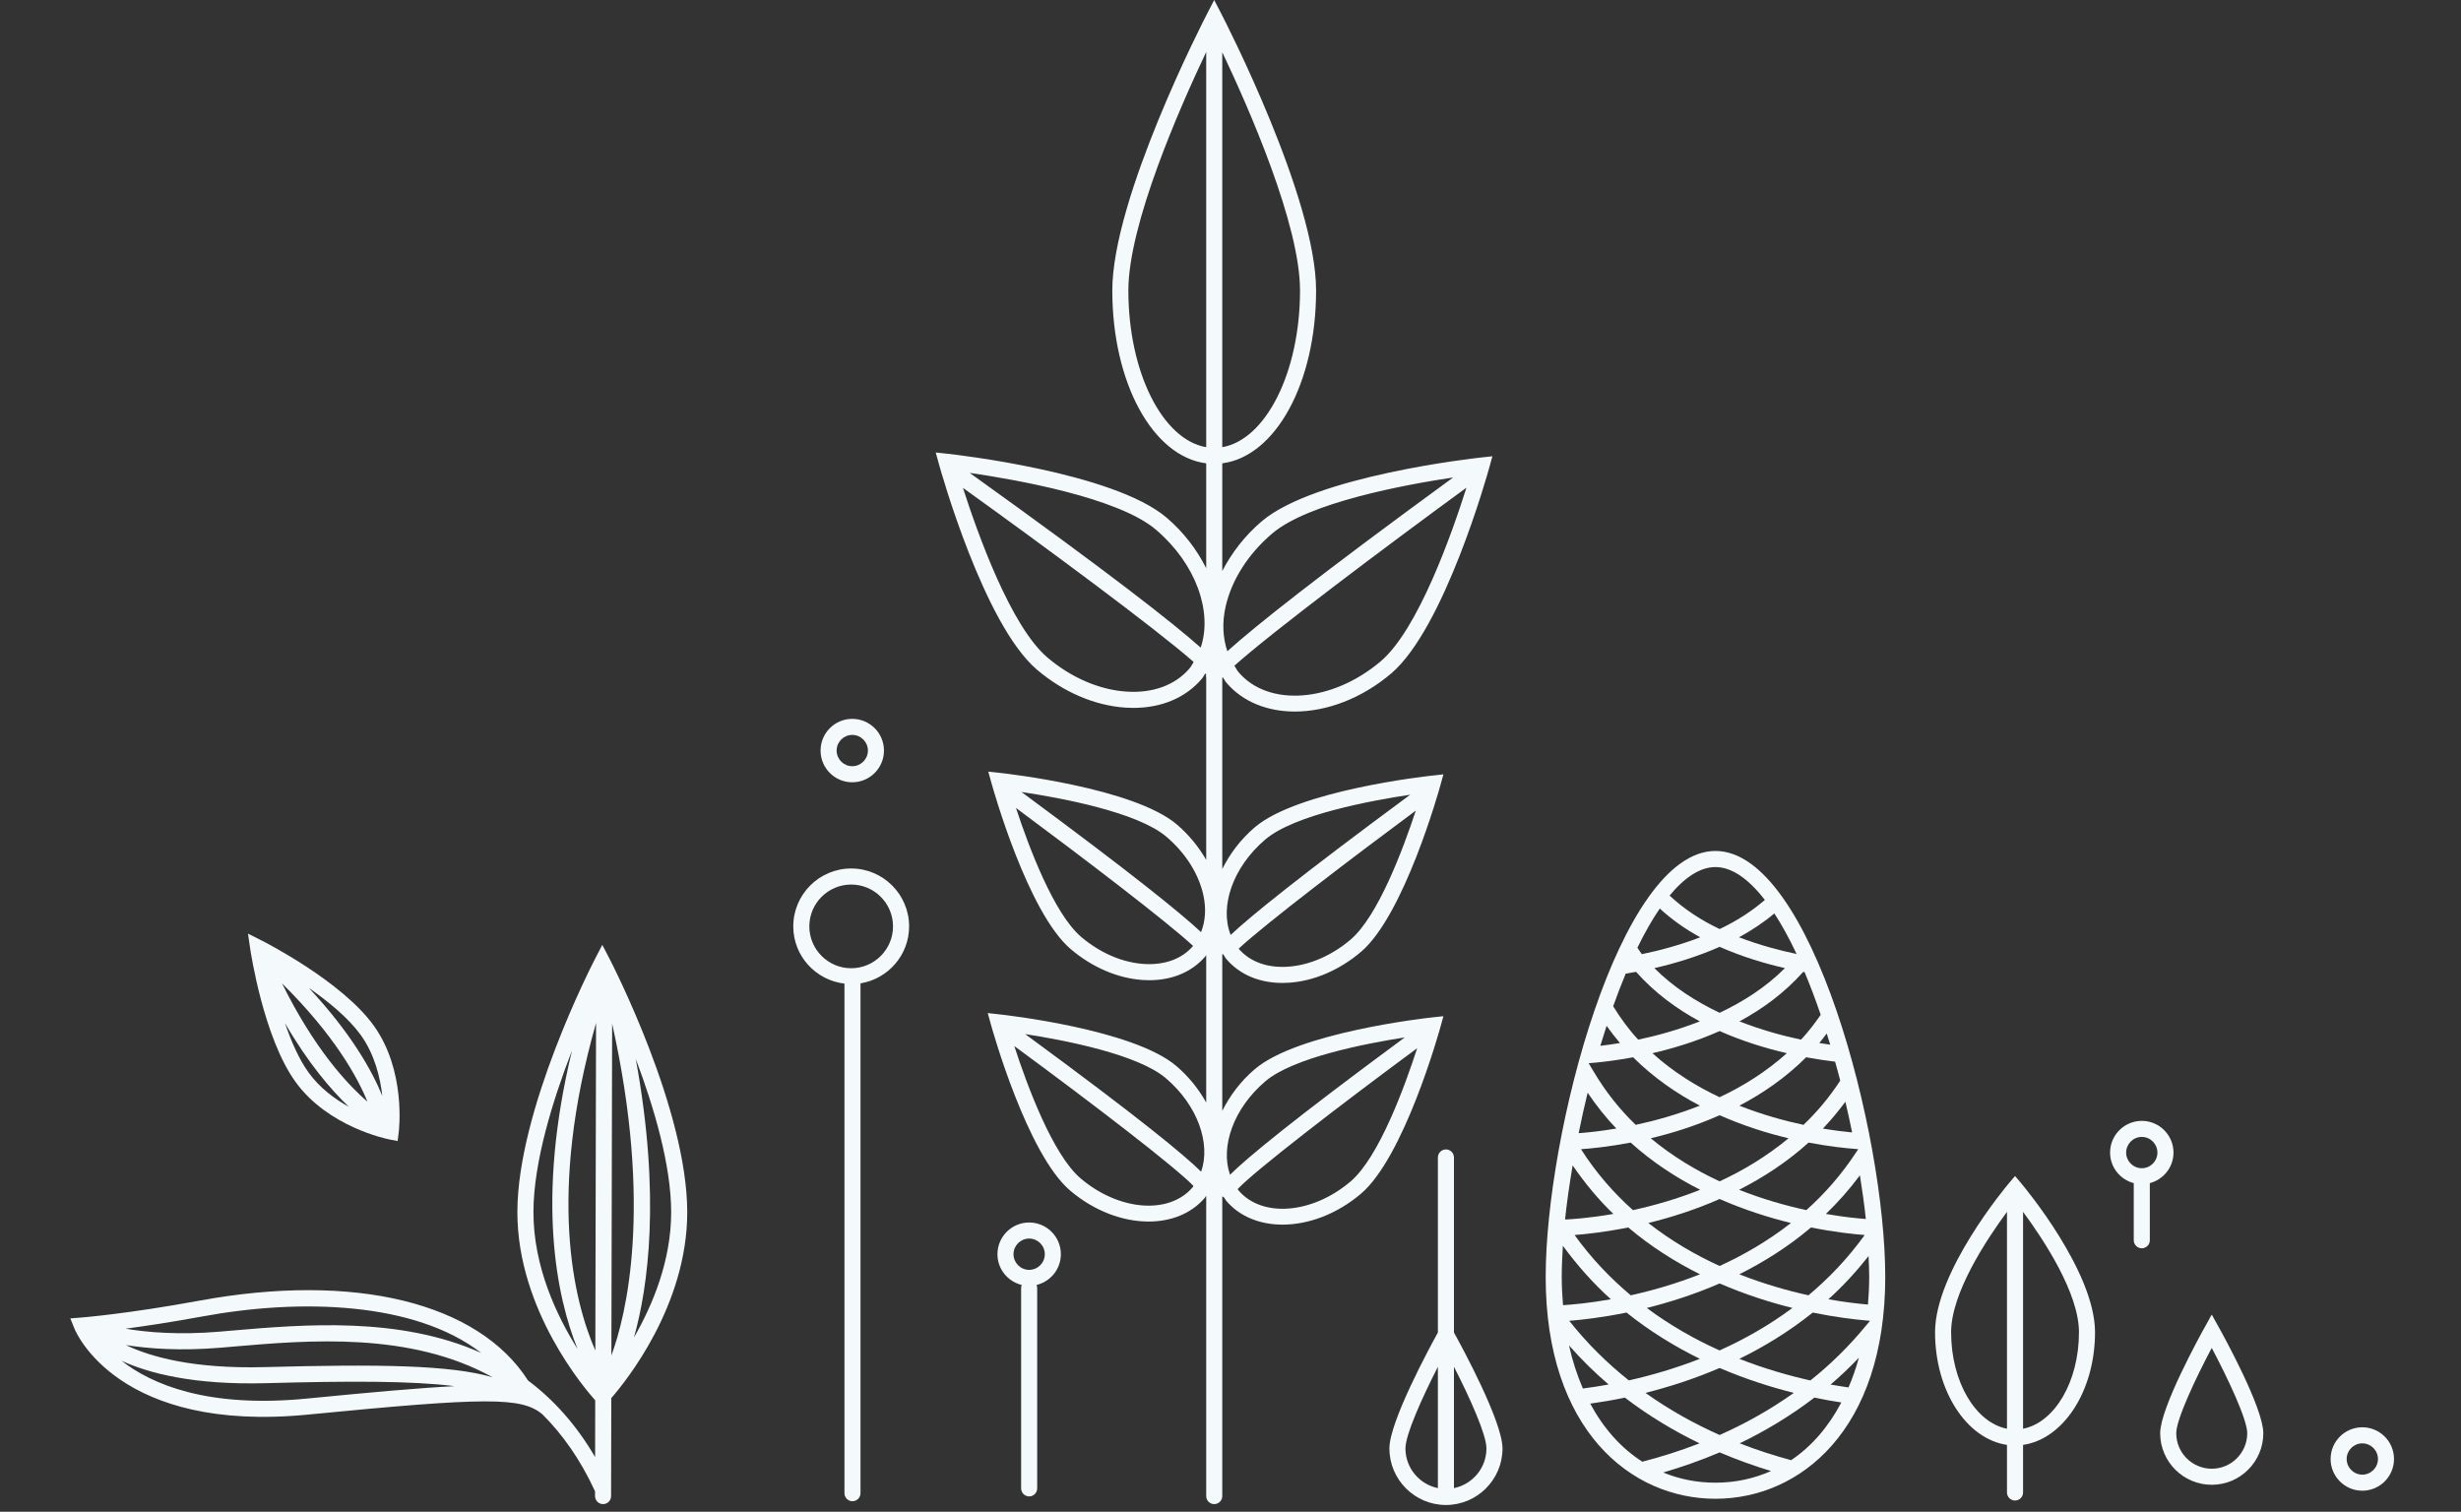
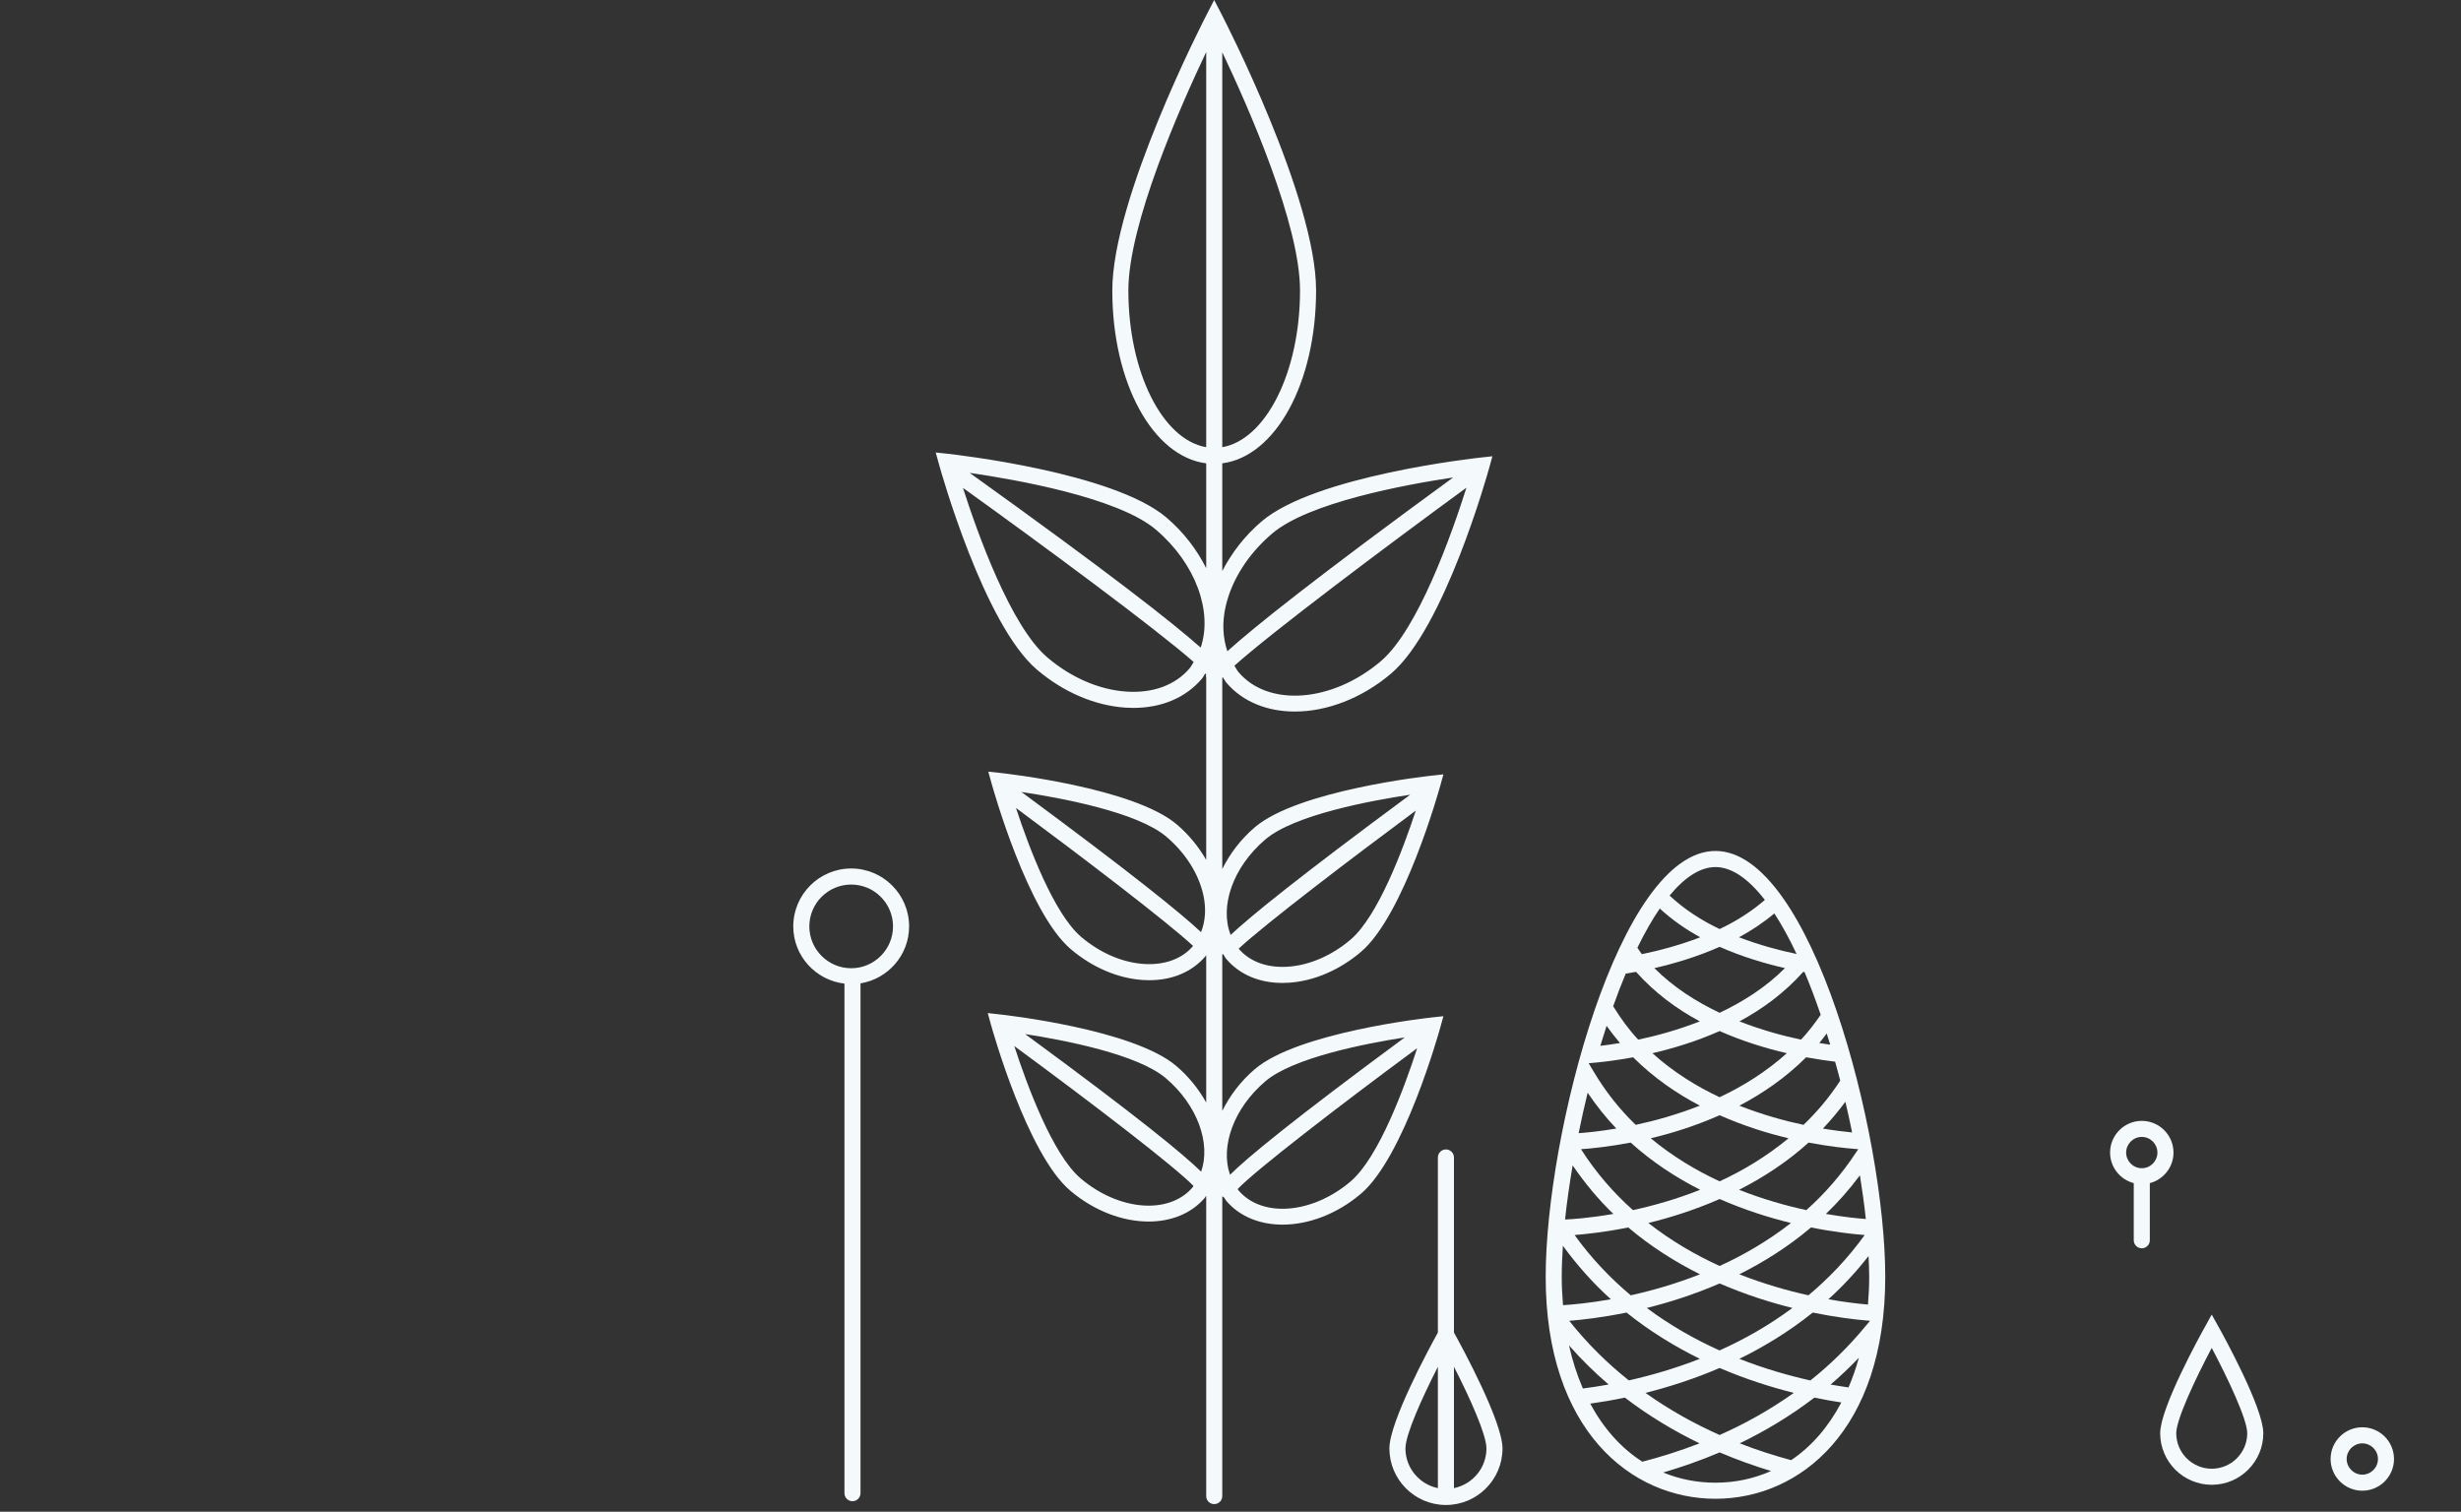
<svg xmlns="http://www.w3.org/2000/svg" width="140" height="86" viewBox="0 0 140 86" fill="none">
  <rect x="0" y="0" width="140" height="86" fill="#333333" stroke="none" />
  <path d="M69.562 38.527C69.632 38.624 69.681 38.737 69.759 38.83C70.699 39.936 72.109 40.479 73.66 40.479C75.459 40.479 77.452 39.748 79.14 38.314C82.166 35.741 84.618 26.977 84.72 26.606L84.899 25.957L84.23 26.029C83.847 26.071 74.804 27.081 71.777 29.656C70.816 30.473 70.069 31.448 69.532 32.486V26.358C72.559 25.969 74.869 21.794 74.869 16.522C74.869 11.272 69.698 1.21 69.478 0.785L69.072 -9.15527e-05L68.667 0.785C68.446 1.211 63.276 11.272 63.276 16.522C63.276 21.798 65.588 25.975 68.618 26.359V32.325C68.095 31.286 67.35 30.286 66.353 29.439C63.325 26.866 54.283 25.855 53.9 25.813L53.23 25.741L53.41 26.39C53.511 26.761 55.964 35.524 58.991 38.097C60.494 39.377 62.283 40.142 64.031 40.257C64.181 40.266 64.331 40.271 64.478 40.271C66.084 40.271 67.454 39.691 68.371 38.613C68.45 38.52 68.495 38.408 68.565 38.31C68.582 38.33 68.606 38.356 68.617 38.373C68.599 38.425 68.597 38.462 68.597 38.492H68.618V48.919C68.194 48.183 67.639 47.492 66.946 46.902C64.493 44.816 57.201 44.003 56.892 43.97L56.221 43.897L56.402 44.546C56.485 44.846 58.46 51.91 60.913 53.996C62.137 55.036 63.592 55.658 65.016 55.751C65.139 55.759 65.26 55.763 65.38 55.763C66.698 55.763 67.82 55.286 68.575 54.4C68.593 54.38 68.602 54.355 68.618 54.334V62.722C68.199 61.972 67.639 61.257 66.913 60.639C64.461 58.554 57.168 57.74 56.86 57.707L56.19 57.633L56.37 58.282C56.454 58.582 58.428 65.647 60.881 67.733C62.252 68.898 63.875 69.492 65.341 69.492C66.615 69.492 67.772 69.046 68.544 68.136C68.574 68.101 68.59 68.058 68.618 68.021V85.11C68.618 85.363 68.822 85.567 69.075 85.567C69.327 85.567 69.532 85.363 69.532 85.11V68.053C69.565 68.081 69.598 68.109 69.637 68.125C69.683 68.185 69.711 68.256 69.759 68.314C70.533 69.222 71.688 69.668 72.962 69.668C74.428 69.668 76.05 69.076 77.422 67.909C79.874 65.825 81.849 58.758 81.933 58.46L82.112 57.811L81.443 57.882C81.133 57.917 73.842 58.731 71.39 60.817C70.569 61.515 69.958 62.341 69.532 63.197V54.288H69.588C69.65 54.374 69.69 54.472 69.759 54.554C70.514 55.441 71.638 55.918 72.954 55.918C73.074 55.918 73.197 55.914 73.321 55.906C74.742 55.814 76.199 55.189 77.422 54.151C79.874 52.065 81.849 45 81.933 44.701L82.112 44.052L81.443 44.126C81.133 44.158 73.842 44.972 71.39 47.057C70.569 47.756 69.958 48.581 69.532 49.437V38.564C69.54 38.553 69.553 38.538 69.562 38.527ZM78.548 37.618C75.788 39.963 72.158 40.241 70.457 38.238C70.363 38.126 70.302 37.993 70.222 37.871C72.383 35.94 78.803 31.119 83.422 27.744C82.606 30.326 80.681 35.804 78.548 37.618ZM69.726 34.489C70.077 32.972 71.015 31.503 72.371 30.352C74.441 28.589 79.898 27.577 82.666 27.163C74.832 32.88 71.358 35.663 69.822 37.048C69.565 36.288 69.512 35.422 69.726 34.489ZM69.532 25.439V2.973C71.032 6.126 73.955 12.761 73.955 16.522C73.955 21.177 72.009 25.012 69.532 25.439ZM64.19 16.522C64.19 12.754 67.122 6.107 68.618 2.958V25.44C66.139 25.019 64.19 21.182 64.19 16.522ZM68.304 36.842C66.746 35.456 63.199 32.661 55.162 26.901C57.81 27.286 63.607 28.305 65.76 30.134C68.039 32.074 68.994 34.814 68.304 36.842ZM64.09 39.345C62.538 39.244 60.939 38.553 59.583 37.402C57.511 35.64 55.635 30.418 54.779 27.753C59.375 31.055 65.744 35.757 67.904 37.659C67.824 37.78 67.768 37.911 67.673 38.021C66.866 38.971 65.594 39.444 64.09 39.345ZM68.446 50.875C68.628 51.667 68.574 52.402 68.325 53.028C67.167 51.948 64.456 49.741 58.111 45.056C60.32 45.386 64.698 46.191 66.352 47.6C67.425 48.512 68.169 49.675 68.446 50.875ZM65.075 54.839C63.846 54.759 62.578 54.212 61.505 53.299C59.947 51.974 58.524 48.176 57.796 45.962C61.511 48.717 66.375 52.422 67.872 53.813C67.243 54.55 66.256 54.914 65.075 54.839ZM68.329 66.656C67.357 65.697 64.819 63.598 58.319 58.828C60.595 59.179 64.725 59.98 66.319 61.336C68.134 62.878 68.891 65.06 68.329 66.656ZM61.473 67.036C59.87 65.673 58.409 61.688 57.701 59.508C62.2 62.813 66.922 66.442 67.894 67.469C67.874 67.492 67.865 67.522 67.845 67.545C66.51 69.115 63.65 68.888 61.473 67.036ZM76.83 67.213C74.654 69.064 71.794 69.293 70.457 67.721C70.437 67.697 70.427 67.668 70.407 67.644C71.391 66.603 76.131 62.943 80.619 59.632C79.917 61.799 78.447 65.838 76.83 67.213ZM71.984 61.513C73.562 60.171 77.625 59.374 79.914 59.017C73.465 63.774 70.942 65.871 69.973 66.831C69.412 65.234 70.171 63.054 71.984 61.513ZM76.83 53.454C75.756 54.366 74.489 54.914 73.261 54.995C72.078 55.072 71.092 54.705 70.464 53.969C71.961 52.576 76.824 48.871 80.54 46.115C79.811 48.33 78.388 52.128 76.83 53.454ZM71.984 47.754C73.636 46.347 78.013 45.541 80.223 45.21C73.876 49.899 71.165 52.105 70.009 53.186C69.369 51.579 70.127 49.331 71.984 47.754Z" fill="#F4F9FB" />
-   <path d="M48.482 44.503C49.477 44.503 50.287 43.694 50.287 42.699C50.287 41.704 49.477 40.895 48.482 40.895C47.489 40.895 46.68 41.704 46.68 42.699C46.68 43.694 47.489 44.503 48.482 44.503ZM48.482 41.808C48.973 41.808 49.374 42.208 49.374 42.699C49.374 43.188 48.973 43.589 48.482 43.589C47.993 43.589 47.594 43.188 47.594 42.699C47.594 42.208 47.993 41.808 48.482 41.808Z" fill="#F4F9FB" />
  <path d="M48.422 49.407C46.605 49.407 45.127 50.885 45.127 52.701C45.127 54.387 46.404 55.765 48.039 55.957V84.945C48.039 85.198 48.243 85.402 48.495 85.402C48.747 85.402 48.952 85.198 48.952 84.945V55.943C50.516 55.686 51.717 54.336 51.717 52.701C51.717 50.885 50.238 49.407 48.422 49.407ZM48.422 55.082C47.109 55.082 46.041 54.013 46.041 52.701C46.041 51.389 47.109 50.321 48.422 50.321C49.734 50.321 50.802 51.389 50.802 52.701C50.802 54.013 49.734 55.082 48.422 55.082Z" fill="#F4F9FB" />
  <path d="M82.712 75.806V65.847C82.712 65.596 82.508 65.39 82.255 65.39C82.003 65.39 81.798 65.596 81.798 65.847V75.806C81.336 76.641 79.039 80.876 79.039 82.4C79.039 84.173 80.483 85.617 82.255 85.617C84.03 85.617 85.474 84.173 85.474 82.4C85.474 80.876 83.175 76.641 82.712 75.806ZM79.952 82.4C79.952 81.619 80.879 79.556 81.798 77.755V84.657C80.748 84.445 79.952 83.512 79.952 82.4ZM82.712 84.657V77.754C83.635 79.556 84.56 81.619 84.56 82.4C84.56 83.512 83.766 84.445 82.712 84.657Z" fill="#F4F9FB" />
-   <path d="M60.35 71.35C60.35 70.355 59.54 69.546 58.546 69.546C57.552 69.546 56.742 70.355 56.742 71.35C56.742 72.198 57.333 72.908 58.124 73.1C58.102 73.154 58.089 73.214 58.089 73.277V84.671C58.089 84.924 58.293 85.129 58.546 85.129C58.797 85.129 59.003 84.924 59.003 84.671V73.277C59.003 73.214 58.989 73.154 58.967 73.1C59.759 72.908 60.35 72.199 60.35 71.35ZM58.546 72.241C58.056 72.241 57.656 71.841 57.656 71.35C57.656 70.86 58.056 70.46 58.546 70.46C59.037 70.46 59.436 70.86 59.436 71.35C59.436 71.841 59.037 72.241 58.546 72.241Z" fill="#F4F9FB" />
-   <path d="M114.63 66.902L114.279 67.315C114.108 67.519 110.08 72.337 110.08 75.788C110.08 79.136 111.881 81.866 114.172 82.198V84.906C114.172 85.159 114.378 85.363 114.63 85.363C114.882 85.363 115.087 85.159 115.087 84.906V82.198C117.381 81.866 119.181 79.136 119.181 75.788C119.181 72.337 115.152 67.519 114.981 67.315L114.63 66.902ZM110.994 75.788C110.994 73.559 113.008 70.517 114.172 68.941V81.279C112.385 80.93 110.994 78.615 110.994 75.788ZM115.087 81.279V68.941C116.251 70.516 118.267 73.558 118.267 75.788C118.267 78.615 116.875 80.93 115.087 81.279Z" fill="#F4F9FB" />
  <path d="M125.82 74.785L125.423 75.502C125.163 75.967 122.887 80.09 122.887 81.534C122.887 83.151 124.202 84.468 125.82 84.468C127.438 84.468 128.754 83.151 128.754 81.534C128.754 80.09 126.479 75.967 126.219 75.502L125.82 74.785ZM125.82 83.554C124.707 83.554 123.801 82.647 123.801 81.534C123.801 80.746 124.914 78.389 125.82 76.681C126.726 78.389 127.84 80.746 127.84 81.534C127.84 82.647 126.934 83.554 125.82 83.554Z" fill="#F4F9FB" />
  <path d="M134.386 81.196C133.391 81.196 132.582 82.005 132.582 83C132.582 83.995 133.391 84.805 134.386 84.805C135.38 84.805 136.189 83.995 136.189 83C136.189 82.005 135.38 81.196 134.386 81.196ZM134.386 83.891C133.896 83.891 133.496 83.491 133.496 83C133.496 82.51 133.896 82.111 134.386 82.111C134.877 82.111 135.276 82.51 135.276 83C135.276 83.491 134.877 83.891 134.386 83.891Z" fill="#F4F9FB" />
  <path d="M123.645 65.57C123.645 64.575 122.835 63.765 121.842 63.765C120.847 63.765 120.037 64.575 120.037 65.57C120.037 66.404 120.611 67.104 121.384 67.307V70.557C121.384 70.81 121.59 71.014 121.842 71.014C122.093 71.014 122.298 70.81 122.298 70.557V67.307C123.07 67.103 123.645 66.404 123.645 65.57ZM120.951 65.57C120.951 65.079 121.351 64.678 121.842 64.678C122.332 64.678 122.73 65.079 122.73 65.57C122.73 66.059 122.332 66.459 121.842 66.459C121.351 66.459 120.951 66.059 120.951 65.57Z" fill="#F4F9FB" />
-   <path d="M39.095 68.961C39.095 63.138 34.849 54.883 34.67 54.534L34.263 53.752L33.858 54.534C33.676 54.883 29.432 63.138 29.432 68.961C29.432 74.542 33.299 79.036 33.86 79.661L33.854 82.89C32.766 81.025 31.469 79.606 30.038 78.534C27.211 74.108 20.175 72.366 11.32 73.997C7.286 74.74 4.647 74.952 4.622 74.953L4 75.002L4.229 75.569L4.234 75.58C4.33 75.823 6.769 81.531 17.524 80.474C27.69 79.481 29.667 79.471 30.85 80.454C31.999 81.595 33.018 83.032 33.85 84.839V85.109C33.85 85.361 34.053 85.567 34.306 85.567H34.307C34.559 85.567 34.763 85.363 34.763 85.111L34.775 79.535C35.604 78.585 39.095 74.268 39.095 68.961ZM15.081 77.773C10.985 77.882 8.55 77.185 7.164 76.521C8.491 76.728 10.274 76.86 12.562 76.668L13.249 76.609C17.557 76.235 23.335 75.752 28.019 78.35C25.608 77.649 21.541 77.6 15.081 77.773ZM11.487 74.896C17.078 73.863 23.586 74.044 27.375 76.967C22.72 74.883 17.297 75.342 13.171 75.698L12.486 75.757C10.187 75.949 8.414 75.802 7.141 75.588C8.275 75.437 9.75 75.215 11.487 74.896ZM17.438 79.565C11.802 80.114 8.629 78.753 6.914 77.413C8.459 78.123 11.018 78.795 15.106 78.688C19.913 78.558 23.439 78.553 25.858 78.857C23.913 78.955 21.232 79.193 17.438 79.565ZM34.78 77.114L34.823 58.234C37.146 68.656 35.623 74.821 34.78 77.114ZM33.867 76.831C32.639 74.02 31.129 67.972 33.908 58.194L33.867 76.831ZM36.066 76.084C36.863 73.248 37.603 68.058 36.168 60.244C37.197 62.971 38.181 66.277 38.181 68.961C38.181 71.725 37.126 74.242 36.066 76.084ZM32.542 59.758C30.484 68.238 31.664 73.775 32.854 76.738C31.679 74.866 30.346 72.075 30.346 68.961C30.346 66.118 31.451 62.571 32.542 59.758Z" fill="#F4F9FB" />
-   <path d="M16.808 61.543C18.657 64.107 21.998 64.792 22.14 64.818L22.62 64.914L22.681 64.427C22.7 64.286 23.104 60.898 21.254 58.336C19.445 55.826 15.078 53.604 14.895 53.51L14.107 53.113L14.235 53.985C14.266 54.19 14.998 59.036 16.808 61.543ZM16.044 55.944C19.013 58.878 20.332 61.273 20.903 62.672C19.733 61.663 17.867 59.636 16.044 55.944ZM17.55 61.01C17.004 60.252 16.564 59.234 16.211 58.205C17.53 60.478 18.825 61.996 19.847 62.967C19.037 62.519 18.184 61.888 17.55 61.01ZM20.515 58.87C21.311 59.975 21.628 61.284 21.748 62.344C21.19 60.971 20.007 58.809 17.568 56.201C18.676 56.974 19.818 57.908 20.515 58.87Z" fill="#F4F9FB" />
  <path d="M102.987 78.533C101.76 78.257 100.381 77.865 98.948 77.303C100.36 76.611 101.779 75.748 103.123 74.67C104.393 74.93 105.442 75.057 106.175 75.121C106.241 75.127 106.321 75.135 106.382 75.14C106.297 75.248 106.208 75.343 106.123 75.448C105.149 76.627 104.093 77.653 102.987 78.533ZM105.157 78.929C104.836 78.882 104.501 78.83 104.138 78.765C104.691 78.295 105.226 77.784 105.747 77.239C105.584 77.835 105.385 78.396 105.157 78.929ZM101.893 83.067C100.965 82.816 99.981 82.505 98.968 82.11C100.394 81.421 101.833 80.566 103.216 79.509C103.767 79.624 104.275 79.712 104.749 79.785C104.016 81.172 103.054 82.289 101.893 83.067ZM97.588 84.349C96.518 84.349 95.525 84.142 94.614 83.769C95.641 83.467 96.721 83.096 97.826 82.626C98.827 83.052 99.809 83.4 100.749 83.685C99.789 84.11 98.732 84.349 97.588 84.349ZM90.464 79.851C91.051 79.769 91.71 79.661 92.435 79.509C93.818 80.566 95.256 81.421 96.683 82.11C95.549 82.551 94.452 82.89 93.429 83.155C92.225 82.386 91.223 81.263 90.464 79.851ZM89.257 76.54C89.974 77.356 90.73 78.096 91.511 78.763C90.977 78.86 90.484 78.934 90.046 78.99C89.72 78.237 89.453 77.421 89.257 76.54ZM88.843 72.637C88.843 72.083 88.869 71.488 88.908 70.87C89.746 72.017 90.662 73.034 91.639 73.914C90.424 74.129 89.469 74.216 88.916 74.25C88.873 73.726 88.843 73.191 88.843 72.637ZM89.464 66.297C90.169 67.328 90.943 68.253 91.781 69.059C90.332 69.31 89.32 69.365 89.032 69.376C89.135 68.391 89.285 67.353 89.464 66.297ZM90.317 62.164C90.818 62.906 91.362 63.588 91.949 64.201C90.983 64.365 90.226 64.435 89.805 64.465C89.96 63.697 90.131 62.929 90.317 62.164ZM90.768 60.451C91.28 60.403 92.014 60.312 92.905 60.148C94.058 61.298 95.36 62.198 96.7 62.898C95.409 63.407 94.15 63.757 93.051 63.991C92.147 63.12 91.33 62.101 90.638 60.926C90.551 60.777 90.459 60.637 90.376 60.484C90.483 60.476 90.618 60.464 90.768 60.451ZM91.395 58.359C91.638 58.699 91.893 59.026 92.156 59.337C91.732 59.407 91.359 59.458 91.039 59.496C91.155 59.111 91.274 58.733 91.395 58.359ZM92.484 55.387C92.671 55.357 92.866 55.325 93.071 55.288C94.124 56.469 95.378 57.398 96.7 58.105C95.463 58.588 94.246 58.923 93.193 59.144C92.665 58.578 92.196 57.936 91.769 57.244C92.003 56.589 92.24 55.969 92.484 55.387ZM94.421 51.686C95.119 52.325 95.896 52.871 96.722 53.321C95.562 53.766 94.403 54.075 93.402 54.281C93.31 54.167 93.235 54.034 93.147 53.915C93.565 53.06 93.99 52.312 94.421 51.686ZM97.588 49.326C98.502 49.326 99.457 49.978 100.398 51.197C99.627 51.862 98.751 52.415 97.826 52.852C96.789 52.361 95.81 51.727 94.978 50.948C95.854 49.889 96.739 49.326 97.588 49.326ZM100.938 51.963C101.366 52.62 101.788 53.388 102.203 54.271C101.212 54.065 100.072 53.759 98.929 53.321C99.638 52.935 100.319 52.485 100.938 51.963ZM102.657 55.302C102.972 56.047 103.278 56.858 103.575 57.729C103.229 58.234 102.86 58.713 102.457 59.144C101.404 58.923 100.188 58.588 98.952 58.105C100.273 57.398 101.527 56.469 102.581 55.288C102.607 55.292 102.631 55.296 102.657 55.302ZM104.116 59.43C103.921 59.404 103.717 59.374 103.495 59.337C103.64 59.164 103.775 58.975 103.917 58.794C103.984 59.006 104.052 59.215 104.116 59.43ZM104.687 61.474C104.069 62.424 103.363 63.258 102.598 63.992C101.498 63.758 100.239 63.409 98.949 62.901C100.288 62.199 101.592 61.299 102.747 60.148C103.386 60.265 103.937 60.343 104.394 60.397C104.493 60.754 104.594 61.11 104.687 61.474ZM105.362 64.423C104.934 64.382 104.37 64.315 103.7 64.203C104.151 63.731 104.577 63.221 104.979 62.677C105.117 63.258 105.245 63.84 105.362 64.423ZM105.713 65.376C105.674 65.439 105.629 65.494 105.589 65.556C104.757 66.825 103.796 67.916 102.758 68.842C101.604 68.592 100.289 68.223 98.932 67.686C100.298 66.991 101.654 66.115 102.885 65.001C104.048 65.221 104.972 65.319 105.551 65.362C105.603 65.366 105.668 65.373 105.713 65.376ZM106.142 69.348C105.65 69.311 104.863 69.231 103.87 69.059C104.555 68.4 105.206 67.67 105.805 66.862C105.94 67.712 106.059 68.548 106.142 69.348ZM98.945 72.493C100.335 71.798 101.727 70.927 103.023 69.829C104.352 70.094 105.431 70.209 106.077 70.259C105.117 71.593 104.029 72.723 102.879 73.688C101.688 73.425 100.34 73.042 98.945 72.493ZM97.821 76.825C96.434 76.202 95.027 75.41 93.682 74.409C94.961 74.091 96.379 73.642 97.826 73.014C99.272 73.641 100.687 74.09 101.966 74.408C100.619 75.41 99.209 76.201 97.821 76.825ZM97.826 77.823C99.301 78.457 100.74 78.911 102.045 79.24C100.663 80.225 99.231 81.012 97.826 81.635C96.421 81.012 94.99 80.225 93.606 79.24C94.912 78.911 96.351 78.457 97.826 77.823ZM96.7 77.301C95.266 77.862 93.887 78.255 92.66 78.529C91.459 77.573 90.31 76.455 89.27 75.14C90.002 75.082 91.145 74.952 92.528 74.67C93.872 75.747 95.288 76.609 96.7 77.301ZM96.708 72.493C95.31 73.043 93.961 73.425 92.77 73.689C91.62 72.724 90.534 71.594 89.574 70.259C90.219 70.209 91.298 70.094 92.628 69.829C93.924 70.927 95.316 71.798 96.708 72.493ZM96.718 67.686C95.361 68.223 94.048 68.592 92.893 68.842C91.805 67.87 90.798 66.727 89.939 65.376C90.497 65.34 91.501 65.24 92.766 65.001C93.997 66.115 95.352 66.991 96.718 67.686ZM101.882 69.575C100.58 70.594 99.196 71.395 97.826 72.02C96.455 71.395 95.072 70.594 93.769 69.575C95.019 69.269 96.411 68.833 97.826 68.211C99.24 68.833 100.632 69.269 101.882 69.575ZM97.826 63.444C99.19 64.048 100.535 64.469 101.745 64.755C100.506 65.782 99.168 66.585 97.826 67.205C96.483 66.585 95.145 65.782 93.906 64.755C95.116 64.469 96.461 64.048 97.826 63.444ZM94.112 55.075C95.257 54.814 96.552 54.428 97.826 53.864C99.099 54.428 100.393 54.814 101.541 55.075C100.455 56.164 99.157 56.987 97.826 57.617C96.495 56.987 95.197 56.164 94.112 55.075ZM101.649 59.916C100.473 60.971 99.157 61.795 97.823 62.419C96.49 61.795 95.175 60.972 94.002 59.916C95.181 59.642 96.501 59.244 97.826 58.656C99.149 59.244 100.47 59.641 101.649 59.916ZM106.334 72.637C106.334 73.18 106.305 73.702 106.264 74.215C105.702 74.166 104.93 74.076 104.012 73.914C104.818 73.188 105.581 72.365 106.297 71.459C106.316 71.861 106.334 72.265 106.334 72.637ZM97.588 48.41C92.104 48.41 87.93 64.556 87.93 72.637C87.93 81.358 92.781 85.263 97.588 85.263C102.396 85.263 107.247 81.358 107.247 72.637C107.247 64.556 103.072 48.41 97.588 48.41Z" fill="#F4F9FB" />
</svg>